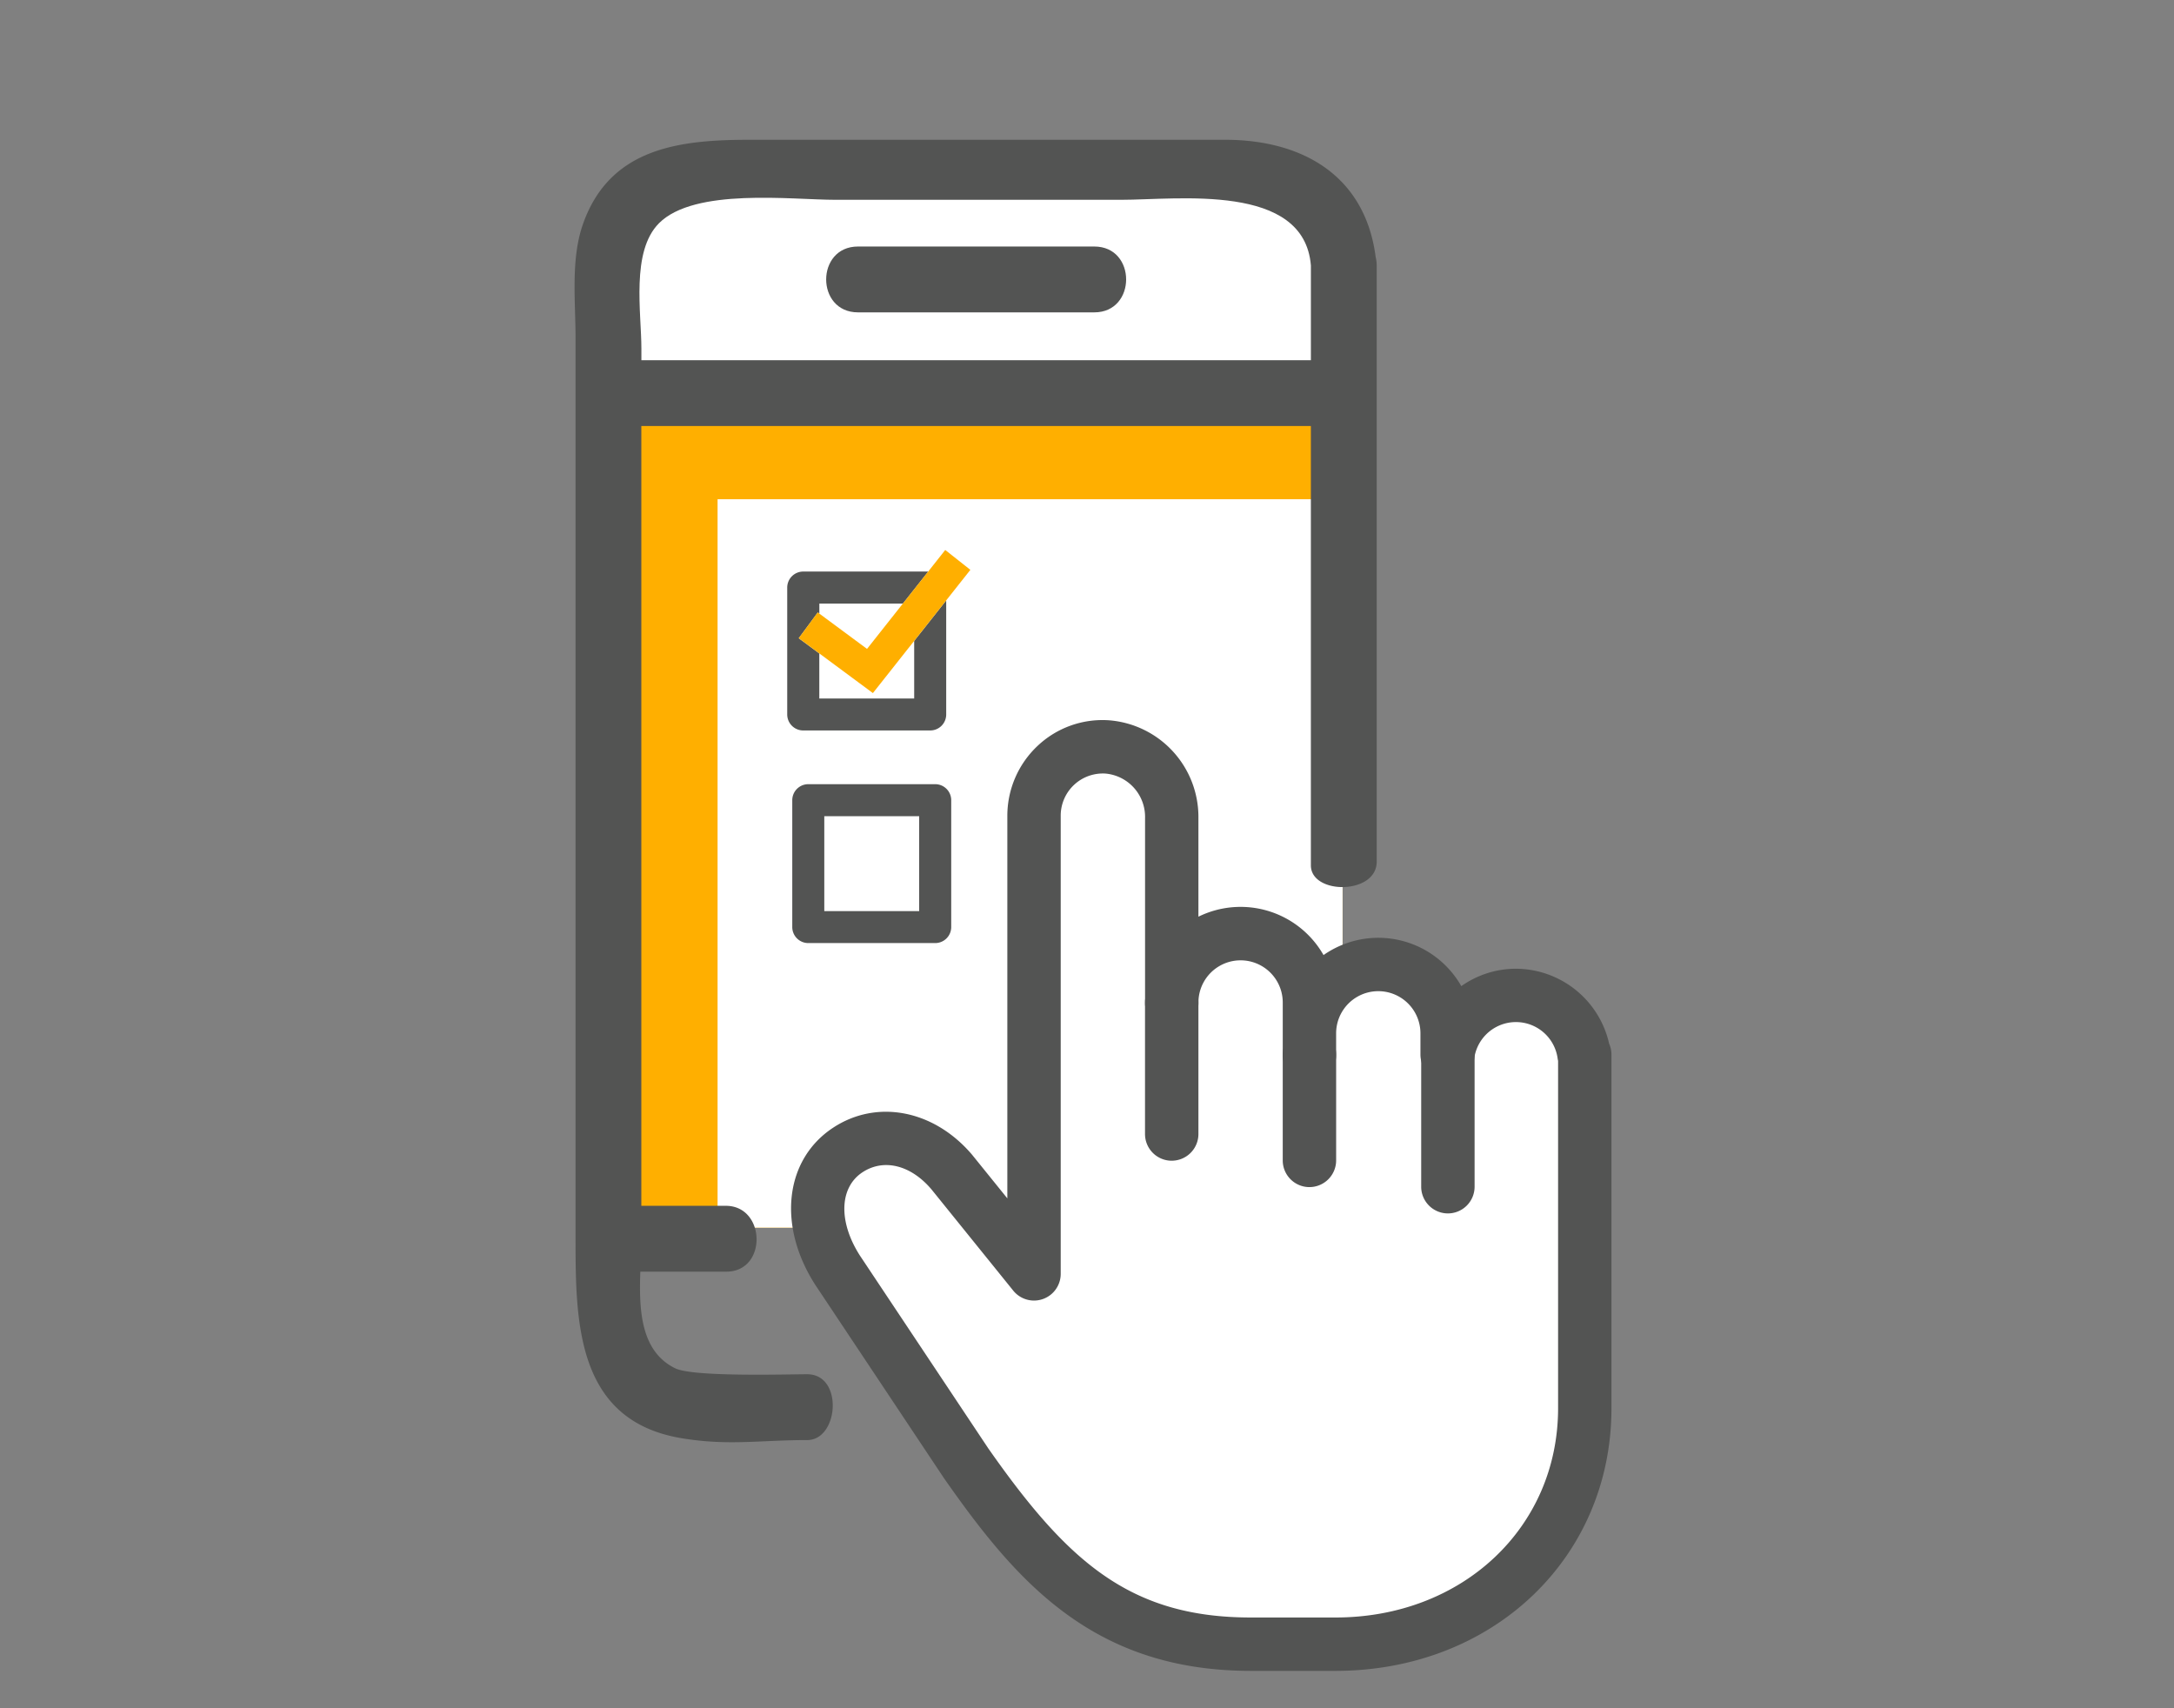
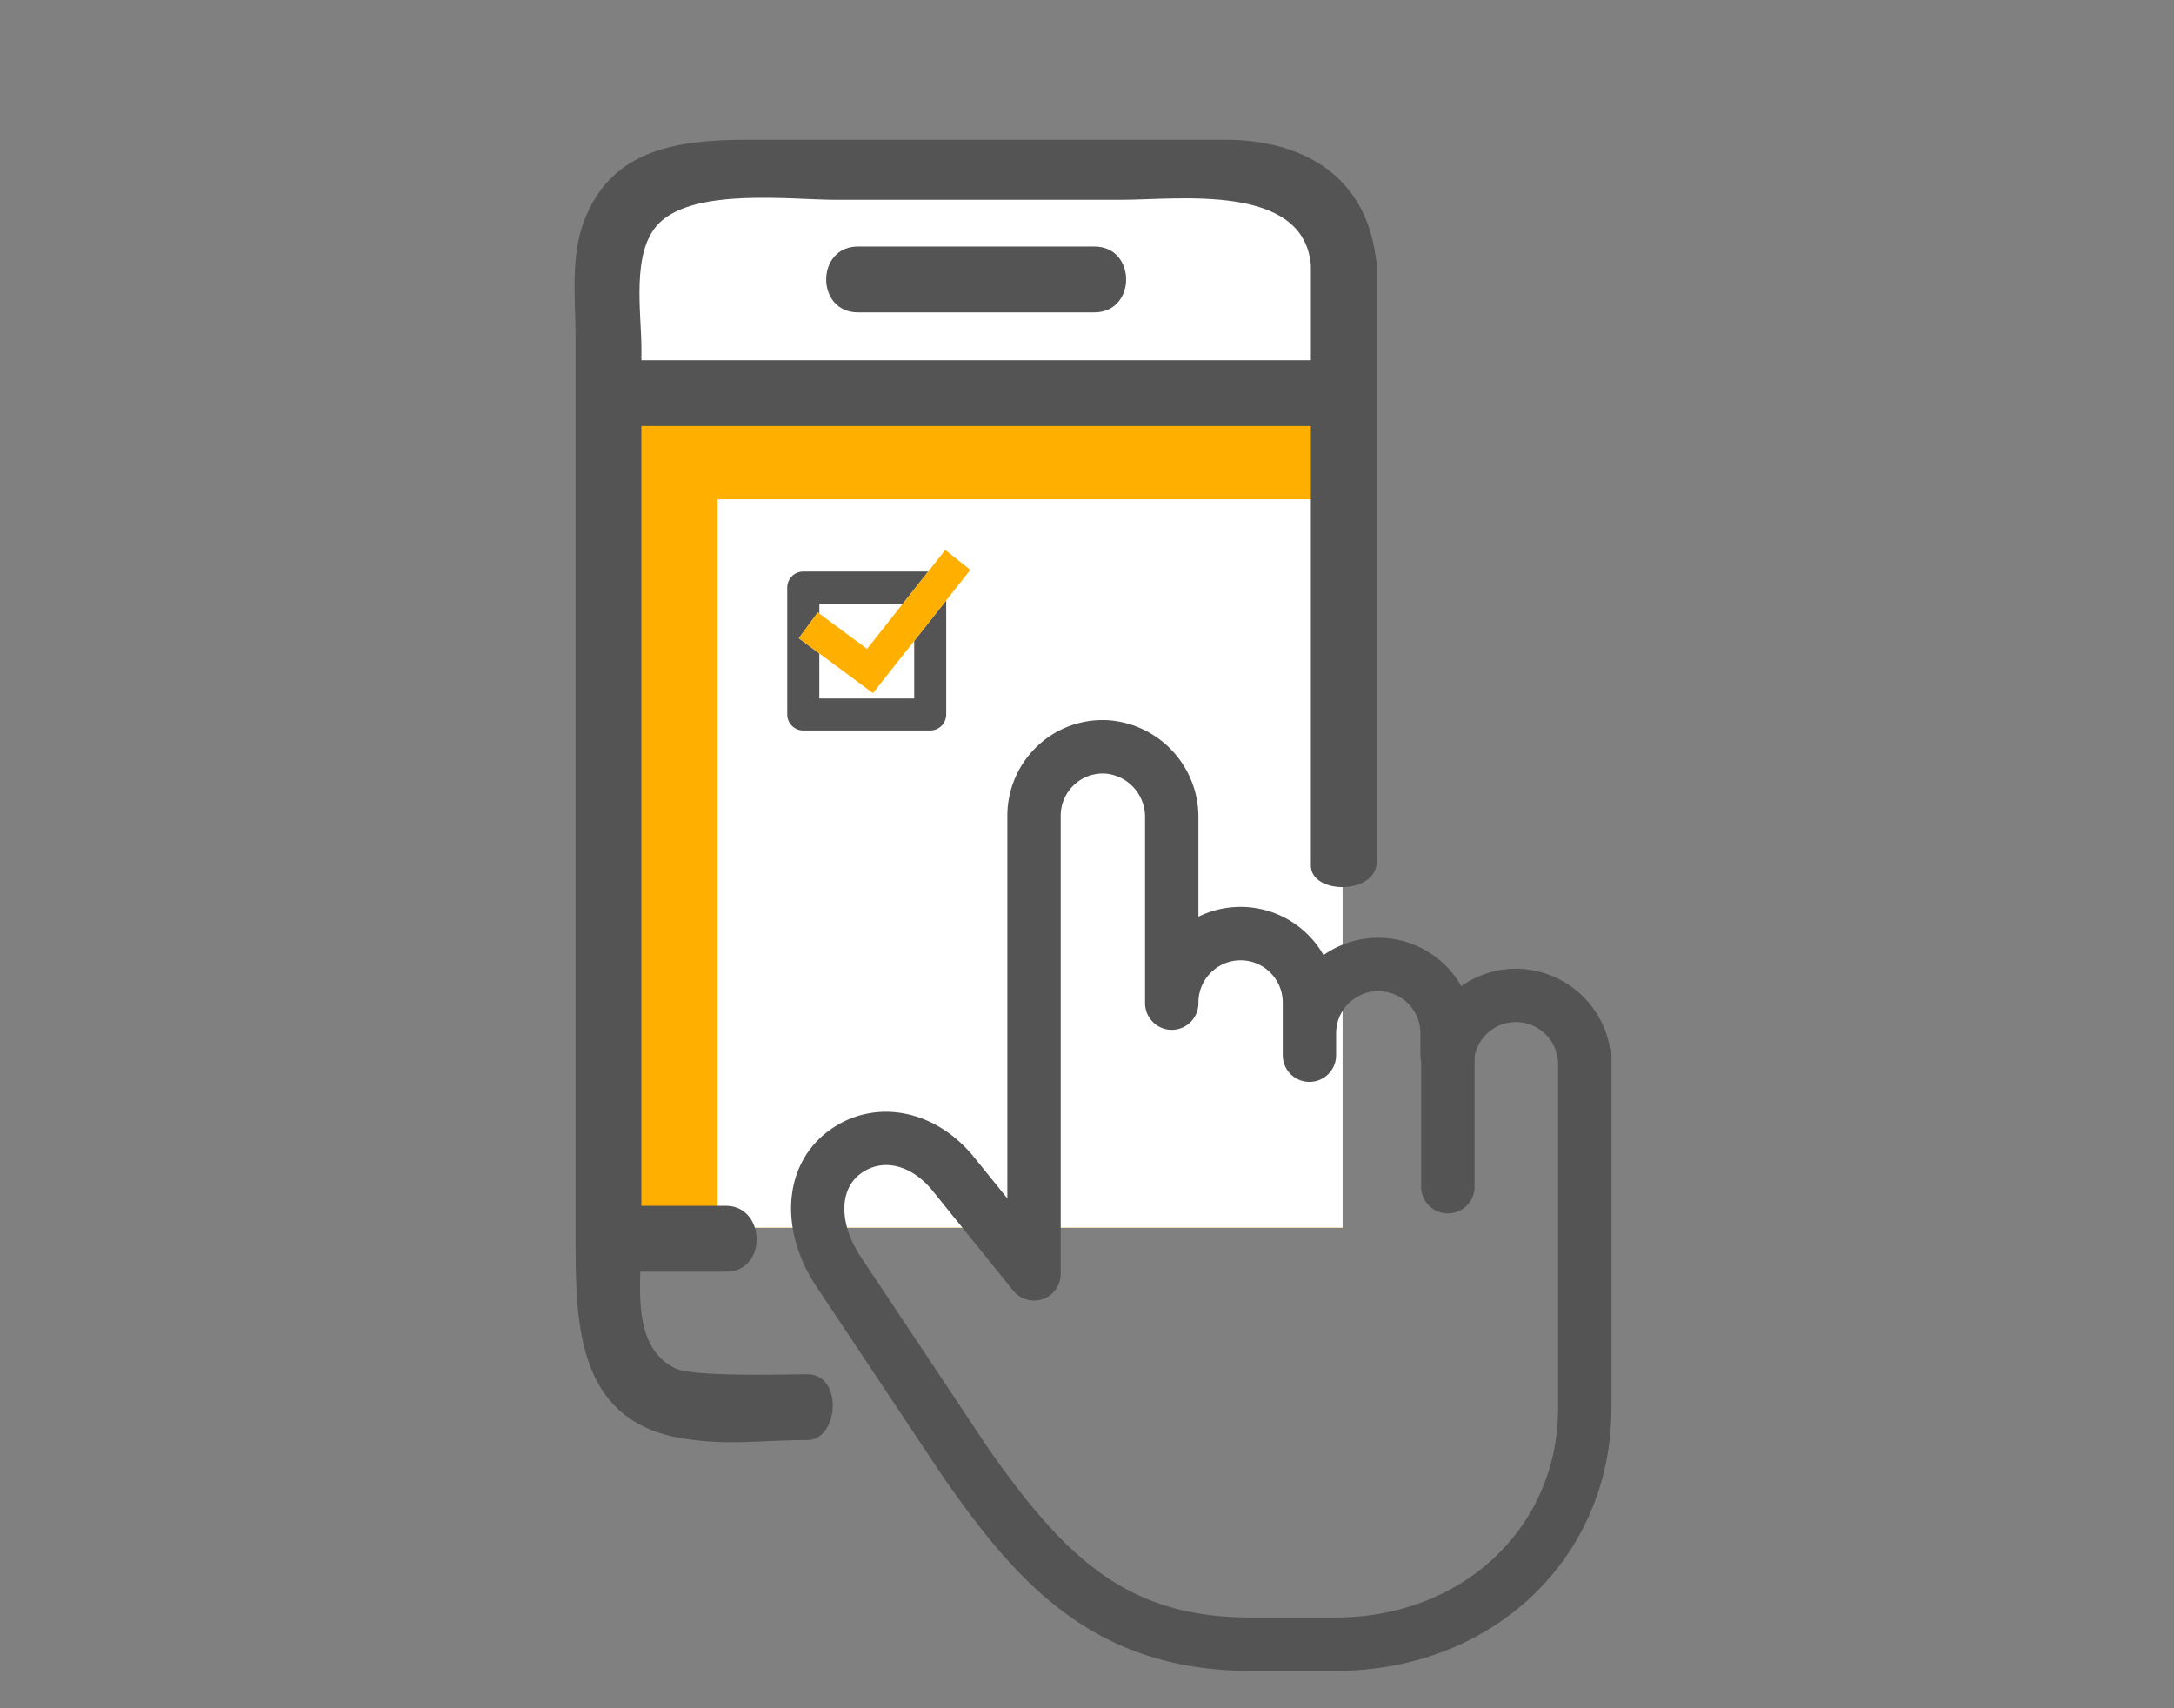
<svg xmlns="http://www.w3.org/2000/svg" width="140" height="110" viewBox="0 0 140 110">
  <rect x="0" y="0" width="140" height="110" fill="#808080" stroke="none" />
  <g id="グループ_5479" data-name="グループ 5479" transform="translate(488 14171)">
    <path id="パス_8961" data-name="パス 8961" d="M0,0H140V110H0Z" transform="translate(-488 -14171)" fill="none" />
    <path id="パス_8962" data-name="パス 8962" d="M0,0H47.447V53.068H0Z" transform="translate(-448.988 -14145.014)" fill="#ffaf00" />
    <path id="パス_8963" data-name="パス 8963" d="M0,0H40.249V46.906H0Z" transform="translate(-441.79 -14138.853)" fill="#fff" />
    <path id="パス_8948" data-name="パス 8948" d="M14.979,83.73c-3.017,0-5.073.38-8.071-.117C.118,82.492.064,76.16.064,70.766v-58c0-2.37-.322-5.094.489-7.369C2.31.454,6.88,0,11.318,0H41.889c5.01,0,9.025,2.322,9.7,7.548a2.318,2.318,0,0,1,.068.545v38.39c0,2.143-4.24,2.143-4.24.238V18.432H4.3V68.645H9.74c2.585,0,2.687,4.24.033,4.24H4.235c-.086,2.42,0,5.136,2.253,6.226,1.175.568,7.231.38,8.491.38,2.348,0,2.041,4.24,0,4.24" transform="translate(-451 -14161.999)" fill="#535453" />
-     <path id="パス_8949" data-name="パス 8949" d="M59.417,44.938a4.428,4.428,0,0,0-8.77,0H50.6V43.572a4.434,4.434,0,0,0-8.868,0v-1.99a4.434,4.434,0,0,0-8.868,0V29.707a4.534,4.534,0,0,0-4.139-4.576,4.435,4.435,0,0,0-4.729,4.425v29.5l-5.283-6.538c-1.953-2.315-4.684-2.777-6.717-1.433-2.276,1.5-2.606,4.693-.655,7.729l8.294,12.453C24.4,78.081,28.86,82.906,37.955,82.906H43.41c8.868,0,16.055-6.327,16.055-15.194V44.938Z" transform="translate(-445.407 -14148.032)" fill="#fff" />
    <path id="パス_8950" data-name="パス 8950" d="M44.023,85.239H38.566c-10.215,0-15.162-5.851-19.73-12.367l-.023-.034L10.521,60.384c-2.454-3.817-1.968-8.062,1.137-10.114,2.833-1.873,6.526-1.151,8.98,1.757l.023.03,2.227,2.756V30.169a6.181,6.181,0,0,1,1.945-4.491,6.086,6.086,0,0,1,4.614-1.649,6.244,6.244,0,0,1,5.746,6.291v6.355a6.15,6.15,0,0,1,8.057,2.471,6.148,6.148,0,0,1,8.872,2,6.108,6.108,0,0,1,3.521-1.12,6.179,6.179,0,0,1,6,4.828,1.727,1.727,0,0,1,.149.7V68.325c0,9.643-7.642,16.914-17.774,16.914M21.663,70.915c5.063,7.221,9.07,10.887,16.9,10.887h5.457c8.172,0,14.335-5.793,14.335-13.477V45.958c-.012-.053-.023-.109-.031-.165a2.71,2.71,0,0,0-5.367,0,1.718,1.718,0,0,1-1.7,1.478H51.21a1.72,1.72,0,0,1-1.719-1.719V44.186a2.715,2.715,0,0,0-5.43,0v1.366a1.719,1.719,0,1,1-3.437,0V42.2a2.715,2.715,0,0,0-5.43,0,1.719,1.719,0,1,1-3.437,0V30.32a2.8,2.8,0,0,0-2.532-2.86,2.714,2.714,0,0,0-2.9,2.709V59.674a1.719,1.719,0,0,1-3.056,1.081L18,54.231c-1.332-1.57-3.075-2-4.446-1.094-1.489.985-1.553,3.19-.156,5.365Z" transform="translate(-446.018 -14148.646)" fill="#535453" />
-     <path id="パス_8951" data-name="パス 8951" d="M25.328,46.508a1.72,1.72,0,0,1-1.719-1.719V36.314a1.719,1.719,0,0,1,3.439,0v8.474a1.72,1.72,0,0,1-1.719,1.719" transform="translate(-437.873 -14142.765)" fill="#535453" />
-     <path id="パス_8952" data-name="パス 8952" d="M31.028,47.006a1.72,1.72,0,0,1-1.719-1.719V38.471a1.719,1.719,0,0,1,3.439,0v6.815a1.72,1.72,0,0,1-1.719,1.719" transform="translate(-434.704 -14141.564)" fill="#535453" />
    <path id="パス_8953" data-name="パス 8953" d="M36.758,48.7a1.72,1.72,0,0,1-1.719-1.719V38.471a1.719,1.719,0,0,1,3.439,0v8.513A1.72,1.72,0,0,1,36.758,48.7" transform="translate(-431.518 -14141.564)" fill="#535453" />
    <path id="パス_8954" data-name="パス 8954" d="M16.976,26.042h-6.11v-2.9l-1.324-.98L10.769,20.5l.1.072v-.643h5.381l1.631-2.062H9.836A1.032,1.032,0,0,0,8.8,18.9v8.172A1.031,1.031,0,0,0,9.836,28.1h8.172a1.029,1.029,0,0,0,1.03-1.03V19.726l-2.062,2.608Z" transform="translate(-446.105 -14152.063)" fill="#535453" />
    <path id="パス_8955" data-name="パス 8955" d="M16.976,26.042h-6.11v-2.9l-1.324-.98L10.769,20.5l.1.072v-.643h5.381l1.631-2.062H9.836A1.032,1.032,0,0,0,8.8,18.9v8.172A1.031,1.031,0,0,0,9.836,28.1h8.172a1.029,1.029,0,0,0,1.03-1.03V19.726l-2.062,2.608Z" transform="translate(-446.105 -14152.063)" fill="none" stroke="#5f5e5e" stroke-miterlimit="10" stroke-width="0" />
    <path id="パス_8956" data-name="パス 8956" d="M17.614,18.366l-1.631,2.062-2.308,2.918L10.6,21.07l-.1-.072L9.278,22.656l1.324.98,3.451,2.555,2.659-3.361,2.062-2.608,1.556-1.967-1.618-1.279Z" transform="translate(-445.841 -14152.561)" fill="#ffaf00" />
-     <path id="パス_8957" data-name="パス 8957" d="M18.214,26.668H10.042A1.032,1.032,0,0,0,9.01,27.7v8.172A1.032,1.032,0,0,0,10.042,36.9h8.172a1.032,1.032,0,0,0,1.032-1.032V27.7a1.032,1.032,0,0,0-1.032-1.032M17.182,34.84h-6.11V28.73h6.11Z" transform="translate(-445.99 -14147.172)" fill="#535453" />
    <path id="パス_8958" data-name="パス 8958" d="M18.214,26.668H10.042A1.032,1.032,0,0,0,9.01,27.7v8.172A1.032,1.032,0,0,0,10.042,36.9h8.172a1.032,1.032,0,0,0,1.032-1.032V27.7A1.032,1.032,0,0,0,18.214,26.668ZM17.182,34.84h-6.11V28.73h6.11Z" transform="translate(-445.99 -14147.172)" fill="none" stroke="#5f5e5e" stroke-miterlimit="10" stroke-width="0" />
    <path id="パス_8959" data-name="パス 8959" d="M3.943,4.04c2.3-2.3,8.522-1.509,11.367-1.509h18.4c3.658,0,11.781-1.111,12.215,4.228v6.1H2.811v-.741c0-2.32-.68-6.264,1.133-8.077" transform="translate(-449.507 -14160.665)" fill="#fff" />
    <path id="パス_8960" data-name="パス 8960" d="M12.461,8.657H27.682c2.729,0,2.734-4.24,0-4.24H12.461c-2.729,0-2.732,4.24,0,4.24" transform="translate(-445.21 -14159.543)" fill="#535453" />
    <path id="パス_8964" data-name="パス 8964" d="M0,0H66.779V98.593H0Z" transform="translate(-451 -14162)" fill="none" />
  </g>
</svg>